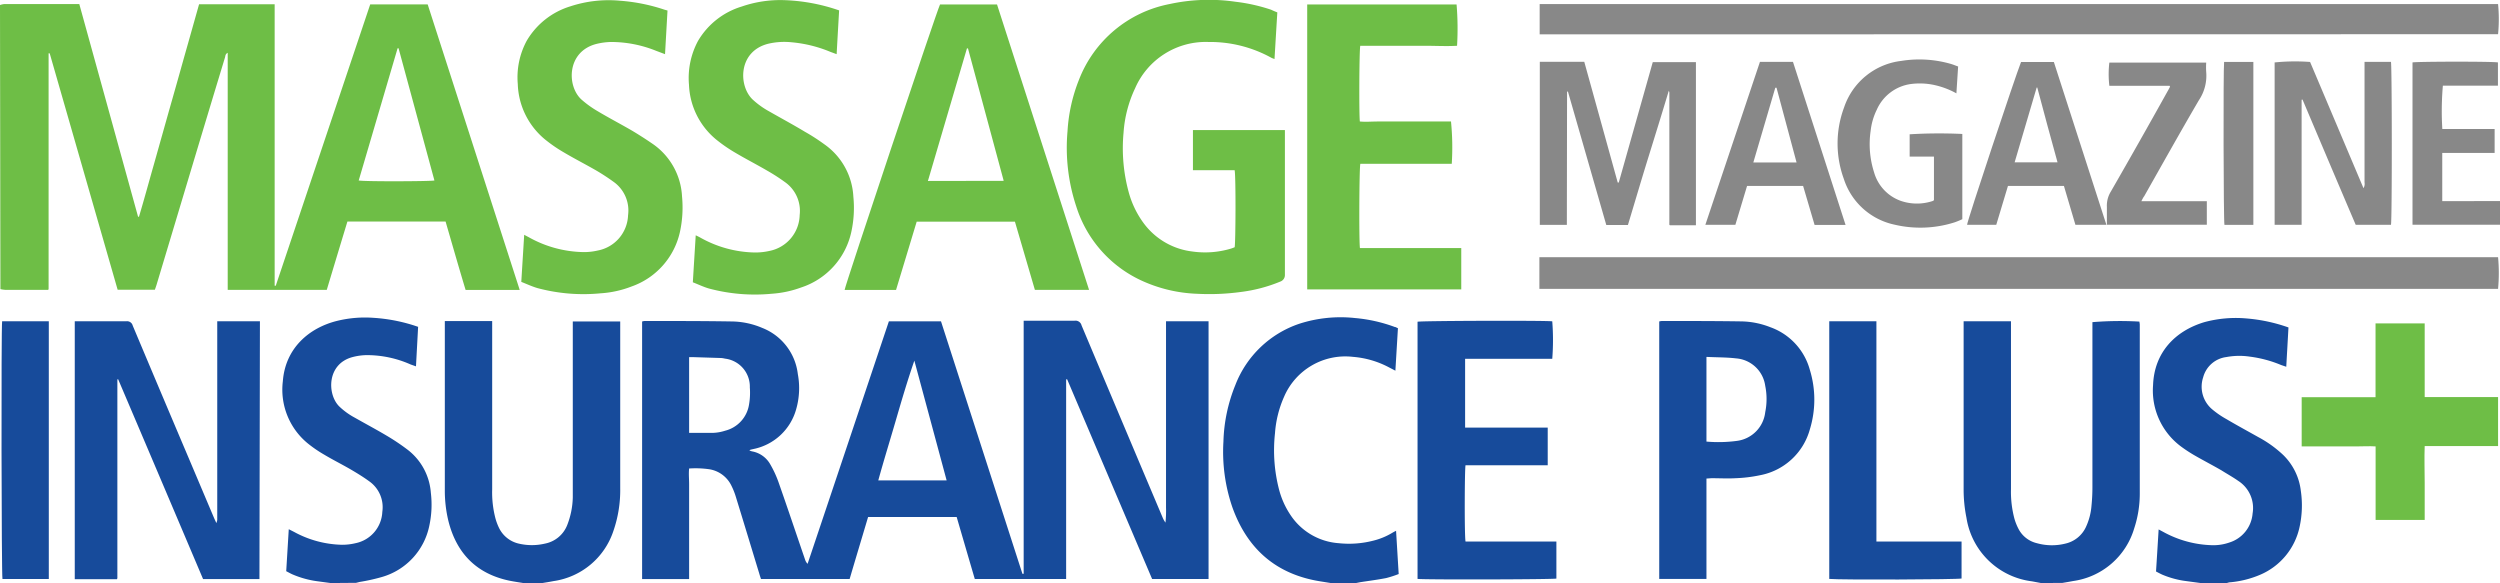
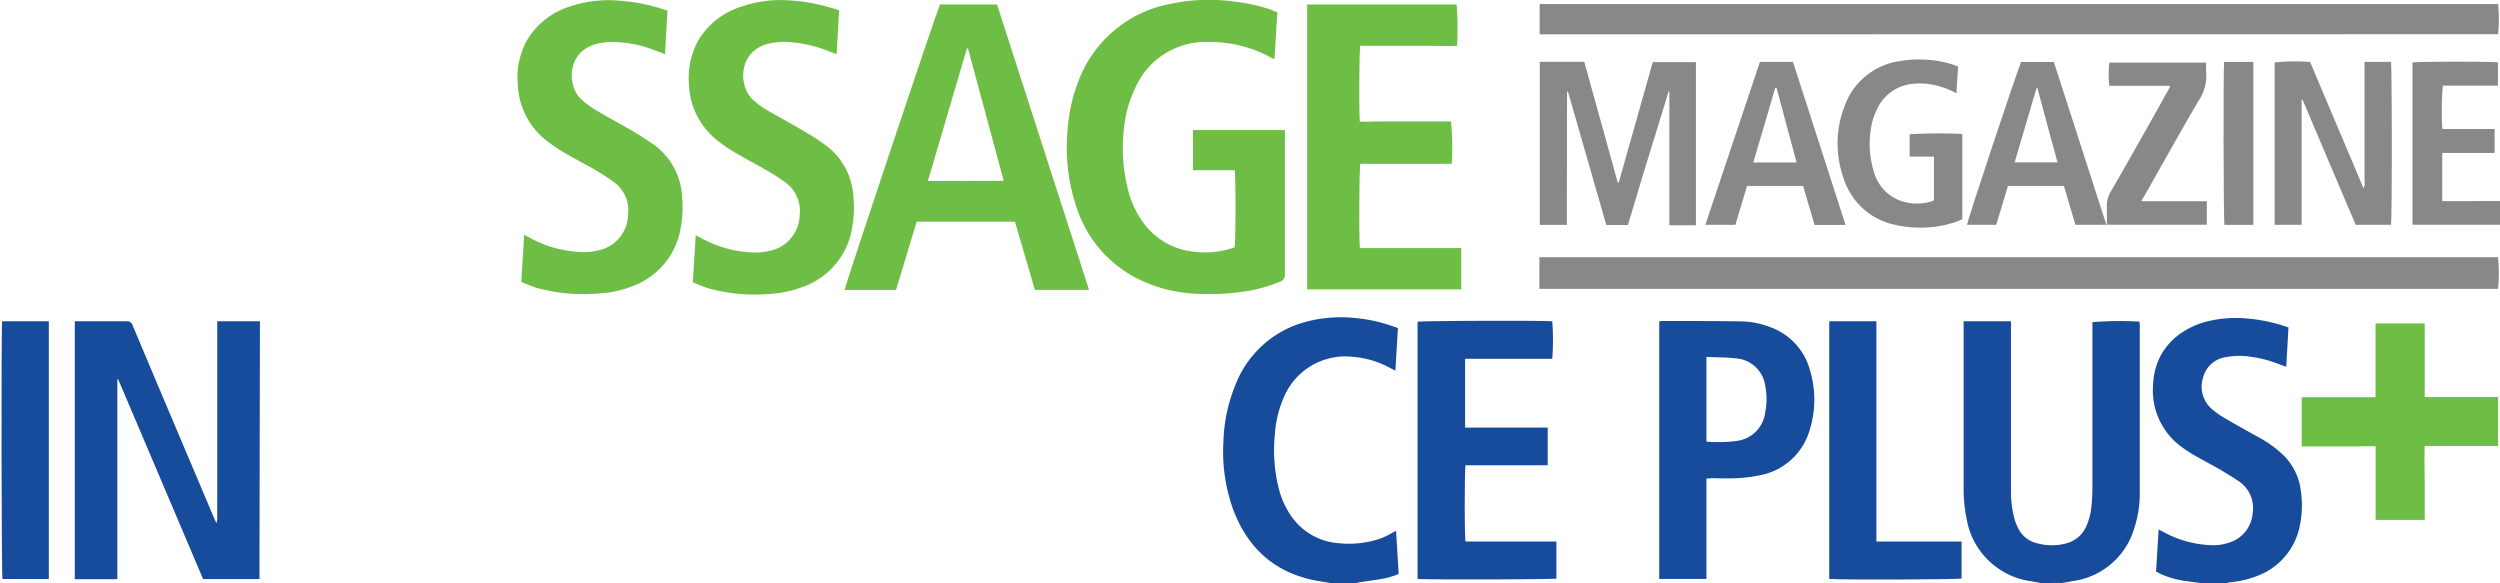
<svg xmlns="http://www.w3.org/2000/svg" viewBox="0 0 363.18 84.7">
  <g transform="translate(-8.1 -2.41)">
-     <path d="m8.1 3.14a3.19 3.19 0 0 1 .6-.14h10.63.29l8.54 30.9h.13c.76-2.54 1.45-5.1 2.18-7.65l2.19-7.78q1.1-3.85 2.18-7.72c.73-2.56 1.45-5.13 2.18-7.72h10.98v40.89h.16l13.72-40.87h8.35l13.37 41.48h-7.86c-1-3.3-1.94-6.61-2.91-9.94h-14.26c-1 3.29-2 6.61-3 9.93h-14.39v-34.44c-.35.17-.33.45-.39.66q-2.28 7.51-4.53 15-2.7 9-5.42 18.05c-.07.23-.16.47-.24.71h-5.41l-9.87-34.34h-.11a.1.1 0 0 0 -.05 0 .15.15 0 0 0 0 .07.13.13 0 0 0 0 .06v33.93s0 .05 0 .07 0 0 0 .07v.06l-.07.1c-.17 0-.37 0-.57 0-1.87 0-3.75 0-5.62 0a4.72 4.72 0 0 1 -.74-.11zm57.9 6.28h-.14l-5.65 19.21c.91.17 10.47.13 11 0q-2.61-9.63-5.21-19.21z" fill="#6ebe46" />
    <g fill="#174b9b">
-       <path d="m84.12 87.11c-.65-.11-1.31-.2-2-.34-4.81-1-7.72-4-8.89-8.72a18.8 18.8 0 0 1 -.51-4.42q0-11.94 0-23.87v-.71h6.88v.91q0 11.76 0 23.53a14.92 14.92 0 0 0 .47 4.21 8.1 8.1 0 0 0 .5 1.35 4.23 4.23 0 0 0 2.89 2.33 8.31 8.31 0 0 0 3.81 0 4.36 4.36 0 0 0 3.23-2.69 11.75 11.75 0 0 0 .81-4c0-.53 0-1 0-1.58v-24h6.89v24.19a18.08 18.08 0 0 1 -1 6.27 10.77 10.77 0 0 1 -8.71 7.26c-.54.11-1.07.19-1.61.28z" />
      <path d="m304.61 87.11-1.33-.25a11 11 0 0 1 -9.51-9.24 20.78 20.78 0 0 1 -.41-4.09v-24.45h6.88v.85q0 11.76 0 23.53a15.17 15.17 0 0 0 .51 4.34 8 8 0 0 0 .56 1.4 4.05 4.05 0 0 0 2.69 2.12 8.07 8.07 0 0 0 4.14.06 4.33 4.33 0 0 0 3-2.44 8.94 8.94 0 0 0 .79-3c.09-.91.14-1.83.14-2.74q0-11.6 0-23.19v-.8a48.88 48.88 0 0 1 6.83-.08c0 .14.05.29.05.44q0 12.32 0 24.63a16.09 16.09 0 0 1 -.82 5 10.81 10.81 0 0 1 -8.88 7.62c-.51.1-1 .18-1.54.27z" />
-       <path d="m56.13 87.11-2-.27a13.75 13.75 0 0 1 -3.57-1c-.29-.13-.56-.29-.88-.45l.37-6.1.75.38a15.15 15.15 0 0 0 6.95 1.88 8.24 8.24 0 0 0 2-.23 4.86 4.86 0 0 0 3.89-4.55 4.6 4.6 0 0 0 -1.9-4.44c-.85-.62-1.75-1.17-2.65-1.7-1.29-.75-2.62-1.41-3.89-2.17a18.36 18.36 0 0 1 -2.43-1.67 10.09 10.09 0 0 1 -3.58-9c.36-4.79 3.81-7.79 7.98-8.79a17 17 0 0 1 5.17-.42 24.3 24.3 0 0 1 6.5 1.31l-.31 5.74-.77-.27a15.66 15.66 0 0 0 -6.47-1.36 8.59 8.59 0 0 0 -2 .29c-3.7 1-3.68 5.35-1.94 7.13a10.16 10.16 0 0 0 2.26 1.65c1.55.88 3.13 1.72 4.66 2.63a31.5 31.5 0 0 1 3.12 2.1 8.68 8.68 0 0 1 3.3 6.2 14.42 14.42 0 0 1 -.22 4.77 9.78 9.78 0 0 1 -6.85 7.45 27.62 27.62 0 0 1 -3.27.73l-.52.13z" />
      <path d="m327.8 87.11-2-.27a13.28 13.28 0 0 1 -3.56-.94c-.31-.14-.61-.3-.93-.47.13-2 .25-4 .38-6.11l.69.37a15.53 15.53 0 0 0 7 1.92 7 7 0 0 0 2.56-.38 4.82 4.82 0 0 0 3.4-4.23 4.68 4.68 0 0 0 -2.1-4.74c-.78-.55-1.6-1-2.44-1.53-1.26-.73-2.56-1.4-3.83-2.13a21.23 21.23 0 0 1 -1.9-1.23 10.13 10.13 0 0 1 -4.19-9c.17-4.74 3.19-7.88 7.45-9.16a17.49 17.49 0 0 1 6.11-.54 24.05 24.05 0 0 1 6.11 1.31c-.1 1.85-.21 3.73-.32 5.71l-.74-.25a17.5 17.5 0 0 0 -4.55-1.22 10.27 10.27 0 0 0 -3.41.06 4 4 0 0 0 -3.37 2.94 4.3 4.3 0 0 0 1.28 4.63 13.29 13.29 0 0 0 2.14 1.47c1.51.89 3.06 1.73 4.59 2.59a16.77 16.77 0 0 1 3.61 2.59 8.68 8.68 0 0 1 2.57 5.25 14.54 14.54 0 0 1 -.18 5.18 9.76 9.76 0 0 1 -5.79 7 14.38 14.38 0 0 1 -4.29 1.07c-.2 0-.39.09-.59.13z" />
      <path d="m201.43 87.11-1.43-.23c-6.47-1-10.7-4.69-12.88-10.8a24.79 24.79 0 0 1 -1.29-9.52 23.42 23.42 0 0 1 1.73-8.21 15.14 15.14 0 0 1 9.3-8.91 19.49 19.49 0 0 1 8.06-.83 22.17 22.17 0 0 1 5.8 1.3c.13 0 .25.1.46.18-.12 2-.24 4-.37 6.17l-1-.52a13.39 13.39 0 0 0 -5.17-1.49 9.68 9.68 0 0 0 -10 5.8 15.77 15.77 0 0 0 -1.32 5.3 22.72 22.72 0 0 0 .62 8.29 12.07 12.07 0 0 0 1.57 3.49 9.17 9.17 0 0 0 7.06 4.19 14.14 14.14 0 0 0 5-.36 10 10 0 0 0 2.83-1.17c.13-.08.27-.15.51-.27.13 2.12.25 4.15.38 6.28a15.51 15.51 0 0 1 -1.83.59c-1.24.24-2.48.4-3.72.59l-.66.13z" />
-       <path d="m156.77 49h1.69 5.76a.9.9 0 0 1 1 .68q5.88 13.97 11.78 27.92a3.55 3.55 0 0 0 .41.73 16.39 16.39 0 0 0 .08-2.21c0-.76 0-1.51 0-2.27v-24.77h6.18v37.44h-8.2l-12.34-29h-.15v29h-13.27q-1.31-4.47-2.63-9h-12.87c-.89 3-1.78 5.94-2.68 9h-12.88c-.07-.21-.16-.47-.23-.72-1.14-3.74-2.27-7.48-3.42-11.21a10.31 10.31 0 0 0 -.63-1.59 4.32 4.32 0 0 0 -3.22-2.42 14.23 14.23 0 0 0 -2.94-.11c-.08.78 0 1.52 0 2.27s0 1.55 0 2.33v11.46h-6.83v-37.41a1.43 1.43 0 0 1 .37-.08c4.25 0 8.5 0 12.75.07a11.63 11.63 0 0 1 4.34.94 8.22 8.22 0 0 1 5.16 6.69 11.13 11.13 0 0 1 -.25 5.16 8.1 8.1 0 0 1 -6.1 5.72l-.53.12-.16.1a2 2 0 0 0 .38.14 3.81 3.81 0 0 1 2.66 1.89 15.38 15.38 0 0 1 1.18 2.54c1.32 3.75 2.58 7.52 3.87 11.28a1.55 1.55 0 0 0 .37.63q5.91-17.61 11.81-35.23h7.57l11.83 36.68h.18c0-2 0-4 0-6v-30.77zm-11.15 23.2-4.69-17.4c-1 2.89-1.85 5.78-2.69 8.67s-1.74 5.78-2.55 8.73zm-37.41-6.91h3.55a6.39 6.39 0 0 0 1.68-.31 4.66 4.66 0 0 0 3.48-3.84 10 10 0 0 0 .11-2.45 4.09 4.09 0 0 0 -3.61-4.18 3.38 3.38 0 0 0 -.54-.09l-4.11-.13c-.17 0-.35 0-.56 0z" />
    </g>
    <path d="m193.66 4.21c-.14 2.25-.27 4.47-.41 6.78-.21-.09-.36-.13-.48-.2a18.39 18.39 0 0 0 -9.08-2.28 11.19 11.19 0 0 0 -10.69 6.72 17.9 17.9 0 0 0 -1.68 6.47 24.24 24.24 0 0 0 .73 8.56 13.57 13.57 0 0 0 2.22 4.61 10.3 10.3 0 0 0 7 4.07 13.1 13.1 0 0 0 5.57-.39c.22-.06.43-.15.62-.22.14-.52.19-10.16 0-11.19h-6.06v-5.83h13.36v.71 20.3a1 1 0 0 1 -.68 1 22 22 0 0 1 -5.68 1.5 33.84 33.84 0 0 1 -6.36.27 21.13 21.13 0 0 1 -8.28-2 17.69 17.69 0 0 1 -9.3-10.66 27.1 27.1 0 0 1 -1.28-10.95 23.89 23.89 0 0 1 1.66-7.47 17.71 17.71 0 0 1 13.16-11.01 26.83 26.83 0 0 1 9.54-.34 25.67 25.67 0 0 1 5.21 1.16c.25.12.55.25.91.39z" fill="#6ebe46" />
    <path d="m231.73 44.37v-4.09c0-.16 0-.31 0-.51h139.27a25 25 0 0 1 0 4.6z" fill="#888" />
    <path d="m45.79 86.53h-8.19q-6.16-14.53-12.33-29.01h-.12s0 .05 0 .07 0 .14 0 .21v28.45a.78.78 0 0 1 0 .14.64.64 0 0 1 -.06.16c-2 0-4 0-6.13 0v-37.47h.66 6.86a.84.84 0 0 1 .9.63q4.1 9.75 8.24 19.5l3.58 8.46c.09.2.19.41.33.73a2.56 2.56 0 0 0 .13-.44c0-.2 0-.41 0-.61v-28.27h6.2z" fill="#174b9b" />
    <path d="m144.66 3.06h8.28l13.37 41.46h-7.87q-1.42-4.89-2.9-9.91h-14.27l-3 9.92h-7.47c.02-.53 13.42-40.63 13.86-41.47zm9.25 25.62c-1.74-6.46-3.46-12.85-5.19-19.24h-.15c-1.88 6.4-3.77 12.8-5.67 19.26z" fill="#6ebe46" />
    <path d="m231.77 7.4v-4.4h139.23a22.77 22.77 0 0 1 0 4.38z" fill="#888" />
    <path d="m219 26.21h-13.28c-.16.51-.21 11.12-.06 12.24h2.42 12.3v6h-22.38v-41.39h21.7a42.39 42.39 0 0 1 .07 6c-1.56.09-3.12 0-4.69 0h-9.37c-.15.55-.19 10-.06 11 .87.08 1.75 0 2.63 0s1.79 0 2.68 0h7.93a38 38 0 0 1 .11 6.15z" fill="#6ebe46" />
    <path d="m105.07 3.94-.36 6.34-1.3-.49a17.45 17.45 0 0 0 -6.62-1.28 9.91 9.91 0 0 0 -2 .27c-4.37 1.08-4.38 6.13-2.22 8.09a14.82 14.82 0 0 0 2.33 1.68c1.67 1 3.39 1.89 5.07 2.87 1 .6 2 1.24 3 1.93a9.87 9.87 0 0 1 4.21 7.6 16.7 16.7 0 0 1 -.31 5.18 10.88 10.88 0 0 1 -7 7.89 15 15 0 0 1 -4.53 1 25.78 25.78 0 0 1 -9.17-.76c-.78-.23-1.53-.58-2.34-.9.14-2.3.28-4.52.42-6.84l.68.36a16.77 16.77 0 0 0 7.85 2.15 8.8 8.8 0 0 0 2.17-.23 5.41 5.41 0 0 0 4.39-5.12 5.11 5.11 0 0 0 -2.11-4.86 30.78 30.78 0 0 0 -2.58-1.68c-1.55-.89-3.14-1.7-4.67-2.61a20.87 20.87 0 0 1 -2.76-1.91 10.86 10.86 0 0 1 -3.9-8 11.17 11.17 0 0 1 1.3-6.29 11.1 11.1 0 0 1 6.34-5 17.8 17.8 0 0 1 7.25-.81 26.23 26.23 0 0 1 6.43 1.3z" fill="#6ebe46" />
    <path d="m130 3.92c-.12 2.11-.24 4.18-.36 6.36l-.92-.34a19 19 0 0 0 -5.64-1.39 10.22 10.22 0 0 0 -3.4.22c-4.35 1.11-4.33 6.08-2.26 8.08a12.11 12.11 0 0 0 2.38 1.72c1.75 1 3.52 1.95 5.26 3 1 .56 1.91 1.16 2.82 1.82a9.9 9.9 0 0 1 4.19 7.6 16.31 16.31 0 0 1 -.3 5.12 10.93 10.93 0 0 1 -7.31 8.07 15.22 15.22 0 0 1 -4.21.9 25.78 25.78 0 0 1 -9.17-.76c-.79-.23-1.53-.59-2.33-.9.14-2.31.28-4.53.42-6.83.3.15.5.24.69.35a16.69 16.69 0 0 0 7.86 2.15 9.36 9.36 0 0 0 2.17-.23 5.44 5.44 0 0 0 4.38-5.21 5.11 5.11 0 0 0 -2.13-4.78 27.18 27.18 0 0 0 -2.59-1.67c-1.54-.9-3.13-1.71-4.66-2.62a21.91 21.91 0 0 1 -2.7-1.86 10.84 10.84 0 0 1 -4-8 11.35 11.35 0 0 1 1.31-6.36 11.09 11.09 0 0 1 6.35-5 17.16 17.16 0 0 1 6.15-.93 27 27 0 0 1 8 1.49z" fill="#6ebe46" />
    <path d="m221 81.08h13.2v5.38c-.47.13-19 .18-20.17.05v-37.36c.47-.14 18.49-.2 19.57-.06a35 35 0 0 1 0 5.44h-12.66v10h12v5.47h-11.94c-.13.56-.17 10.16 0 11.08z" fill="#174b9b" />
    <path d="m256 71.93v14.58h-6.86v-37.4a2 2 0 0 1 .4-.07c3.86 0 7.72 0 11.59.06a12 12 0 0 1 4.14.84 9.13 9.13 0 0 1 5.75 6.2 14.74 14.74 0 0 1 0 8.65 9.29 9.29 0 0 1 -7.25 6.66 20.65 20.65 0 0 1 -3.52.43c-1.17.07-2.34 0-3.5 0-.19.01-.42.03-.75.05zm0-17.67v12.3a20.14 20.14 0 0 0 4.41-.1 4.74 4.74 0 0 0 4.13-4.18 9.59 9.59 0 0 0 0-3.81 4.63 4.63 0 0 0 -4.27-4c-1.34-.16-2.73-.14-4.19-.21z" fill="#174b9b" />
    <path d="m371 60.09v7.12h-10.66c-.07 1.82 0 3.59 0 5.36s0 3.55 0 5.37h-7.13v-10.68c-.92-.06-1.8 0-2.68 0s-1.78 0-2.68 0h-5.38v-7.15h5.32 5.41v-10.72h7.14v3.54s0 2.34 0 3.5v3.66z" fill="#6ebe46" />
    <path d="m235.72 35.08h-3.93v-23.69h6.46q2.44 8.79 4.86 17.54h.15l4.94-17.49h6.27v23.7h-3.77l-.09-.08s0 0 0-.06a.59.59 0 0 1 0-.14 2.44 2.44 0 0 1 0-.27q0-9.39 0-18.79a1.82 1.82 0 0 1 -.08-.21c-1 3.33-2 6.55-3 9.77s-1.95 6.47-2.94 9.74h-3.14q-2.78-9.68-5.57-19.38h-.13z" fill="#888" />
    <path d="m273.84 86.51v-37.43h6.85v32h12.37v5.37c-.52.15-17.46.22-19.22.06z" fill="#174b9b" />
    <path d="m342.46 16.9v18.17h-3.92v-23.59a29.78 29.78 0 0 1 5.15-.07c2.57 6.06 5.14 12.15 7.76 18.34a1.25 1.25 0 0 0 .15-.85v-17.5h3.84c.15.55.17 23 0 23.67h-5.12c-1.28-3-2.58-6.05-3.87-9.09l-3.86-9.11z" fill="#888" />
    <path d="m8.41 49.08h6.78v37.44h-6.73c-.15-.46-.2-36.52-.05-37.44z" fill="#174b9b" />
    <path d="m289.05 31.49v-6.33h-3.53c0-.6 0-1.14 0-1.68s0-1.05 0-1.56a71.5 71.5 0 0 1 7.65-.05v12.38a11 11 0 0 1 -1.15.47 16.39 16.39 0 0 1 -8.73.32 9.9 9.9 0 0 1 -7.34-6.66 15 15 0 0 1 .05-10.38 10 10 0 0 1 8.29-6.74 16.53 16.53 0 0 1 7.2.43c.34.1.68.24 1.07.38l-.25 3.9a11.9 11.9 0 0 0 -3.16-1.2 10 10 0 0 0 -3.41-.16 6.35 6.35 0 0 0 -5 3.75 9.24 9.24 0 0 0 -.89 3.08 13.39 13.39 0 0 0 .5 6 6.19 6.19 0 0 0 3.88 4.15 7.2 7.2 0 0 0 4.38.1l.26-.08a.94.94 0 0 0 .18-.12z" fill="#888" />
    <path d="m314.1 35.07h-4.5c-.56-1.89-1.11-3.77-1.67-5.65h-8.13q-.84 2.79-1.7 5.65h-4.24c0-.52 7-21.52 7.84-23.65h4.77zm-10-19.94h-.13c-1.06 3.6-2.12 7.21-3.2 10.86h6.23c-1-3.65-2-7.26-2.94-10.86z" fill="#888" />
    <path d="m276.21 35.09h-4.5q-.84-2.84-1.67-5.67h-8.14c-.57 1.88-1.13 3.75-1.7 5.65h-4.36l7.93-23.67h4.8c2.54 7.88 5.08 15.74 7.64 23.69zm-10-19.93h-.21c-1.06 3.6-2.11 7.2-3.19 10.85h6.28c-.97-3.64-1.94-7.25-2.91-10.85z" fill="#888" />
    <path d="m371.28 31.62v3.44h-12.71v-23.58c.5-.13 11.62-.16 12.41 0v3.38h-8a43.23 43.23 0 0 0 -.08 6.29h2.49 5.11v3.48h-2.51-5.1v7z" fill="#888" />
    <path d="m319.18 31.64h9.51v3.42h-14.52c0-.89 0-1.75 0-2.61a3.88 3.88 0 0 1 .57-2.2q4.17-7.25 8.26-14.6c.13-.22.24-.44.35-.64l-.05-.09v-.05h-.21-8.5-.06a14.31 14.31 0 0 1 0-3.37h14.07a10.27 10.27 0 0 0 0 1.36 6.39 6.39 0 0 1 -1.07 4.12c-2.7 4.62-5.31 9.29-7.94 13.94-.12.14-.23.36-.41.72z" fill="#888" />
    <path d="m335.45 35.08h-4.2c-.14-.5-.18-22.72-.05-23.67h4.25z" fill="#888" />
  </g>
</svg>